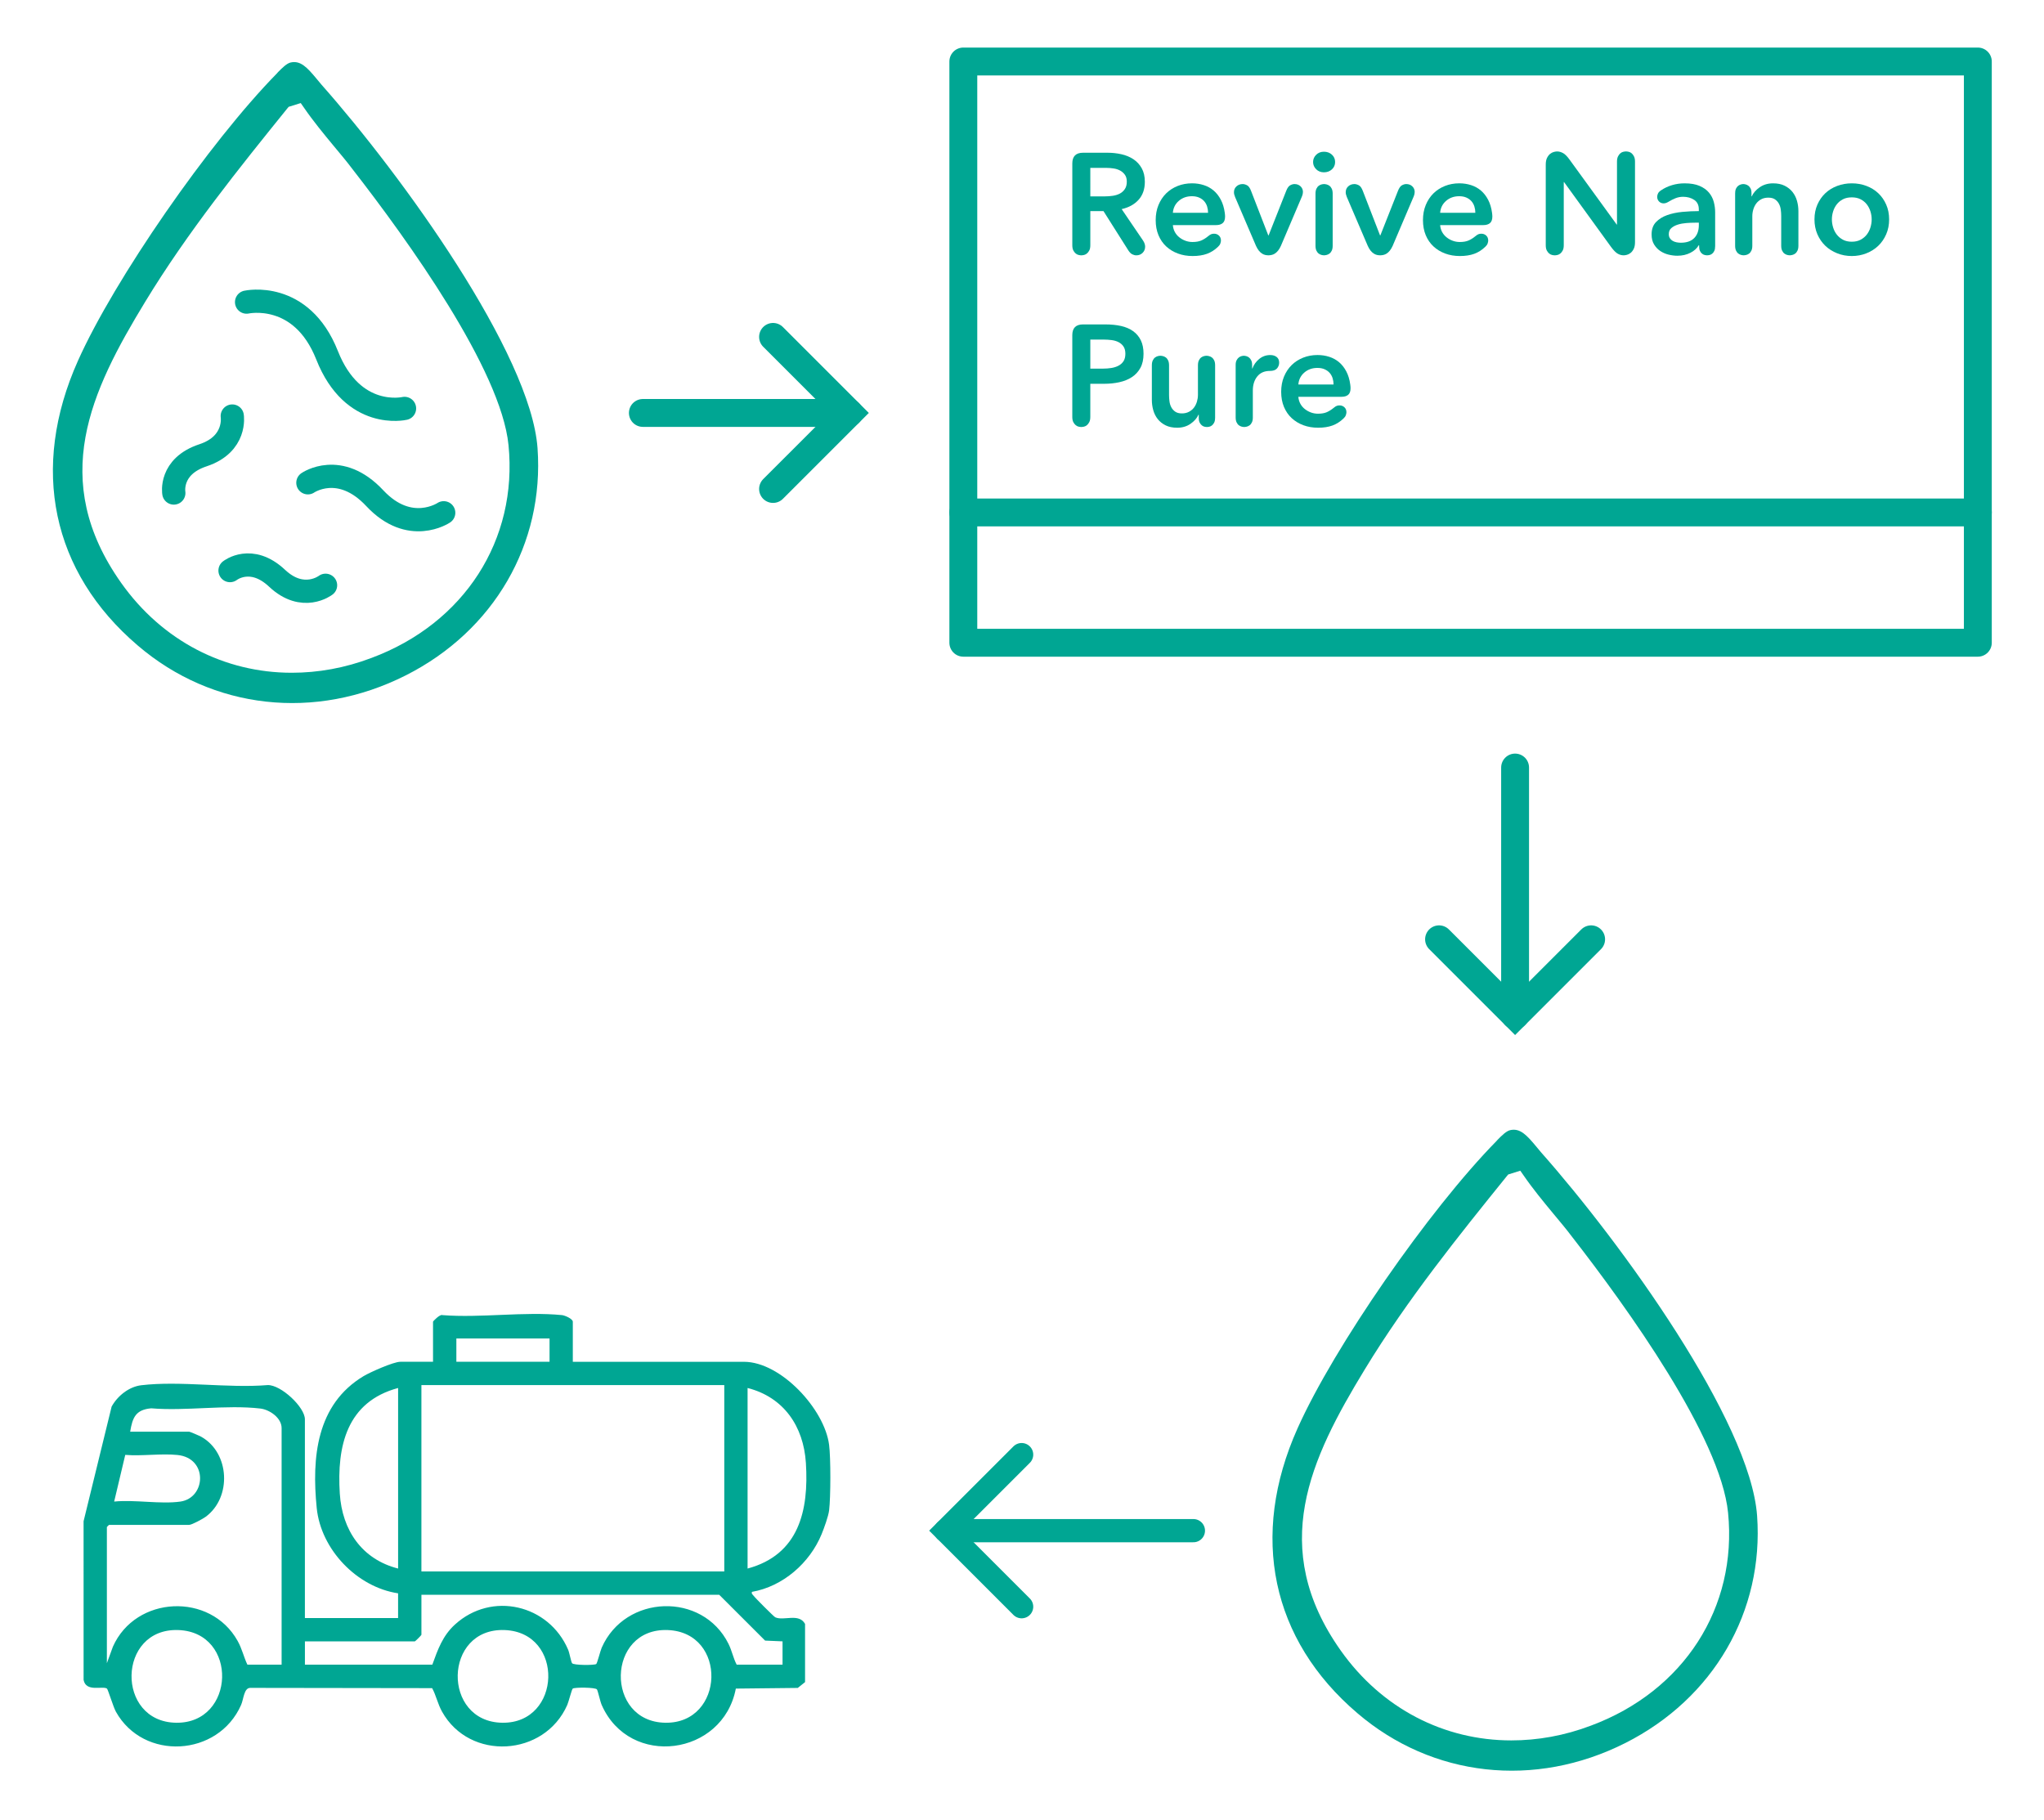
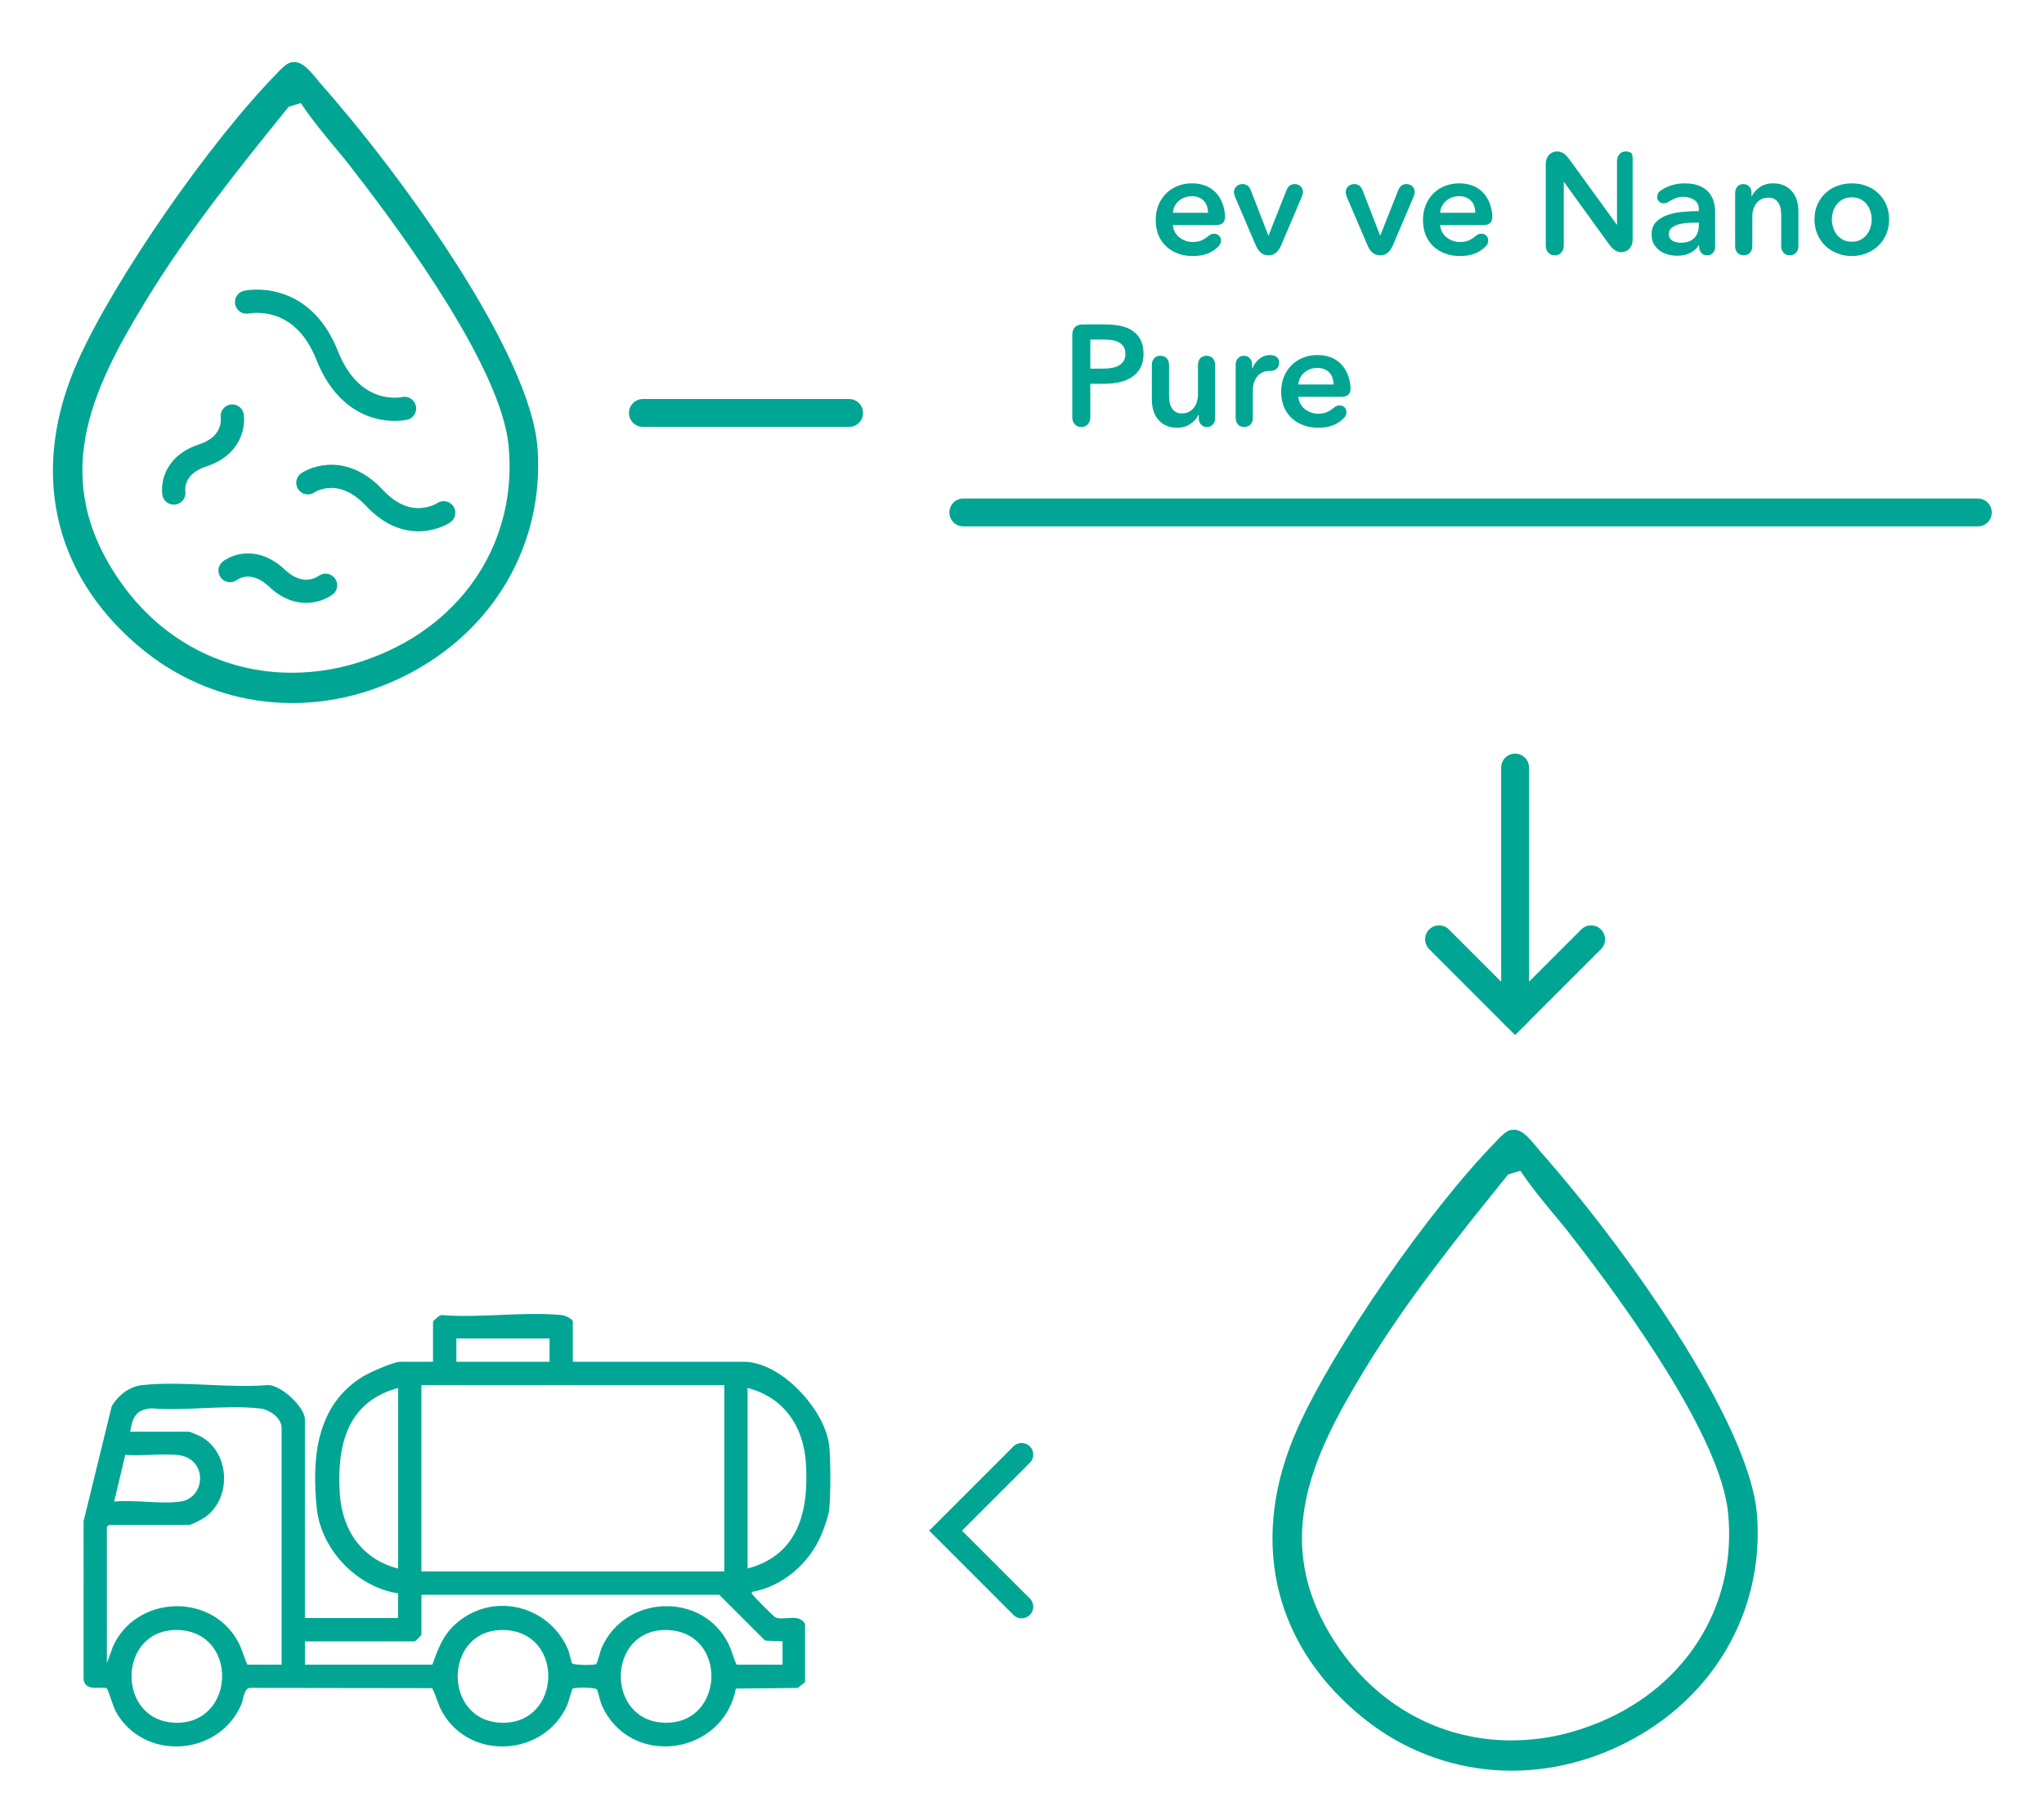
<svg xmlns="http://www.w3.org/2000/svg" id="Layer_1" x="0px" y="0px" width="220px" height="195.903px" viewBox="0 0 220 195.903" xml:space="preserve">
  <g>
    <g>
      <path fill="#00A693" d="M57.857,48.238c-0.737-10.199-14.64-29.402-23.241-39.11c-0.176-0.211-0.351-0.421-0.527-0.632   c-1.036-1.246-1.738-2.001-2.791-1.773c-0.439,0.088-0.948,0.614-1.369,1.036L29.806,7.9c-7.285,7.425-17.501,22.17-21.416,30.93   c-5.178,11.568-2.826,22.75,6.442,30.649c8.057,6.899,19.116,8.127,28.841,3.212C53.17,67.898,58.594,58.525,57.857,48.238z    M39.987,70.812c-2.861,1.088-5.758,1.597-8.584,1.597c-7.215,0-13.92-3.405-18.361-9.672c-7.846-11.094-3.265-20.643,2.58-30.245   c4.582-7.548,10.269-14.587,15.272-20.784l0.176-0.211l1.299-0.404l0.369,0.527c0.965,1.404,2.106,2.791,3.212,4.125   c0.685,0.825,1.369,1.632,2.001,2.475c5.916,7.601,15.974,21.573,16.781,29.683C55.75,58.103,49.975,67.091,39.987,70.812z" />
    </g>
  </g>
  <path fill="none" stroke="#00A693" stroke-width="2.5" stroke-linecap="round" stroke-miterlimit="10" d="M26.54,32.516 c0,0,5.885-1.308,8.664,5.721c2.779,7.029,8.337,5.721,8.337,5.721" />
  <path fill="none" stroke="#00A693" stroke-width="2.5" stroke-linecap="round" stroke-miterlimit="10" d="M24.999,44.777 c0,0,0.493,3.021-3.15,4.226s-3.14,4.061-3.14,4.061" />
  <path fill="none" stroke="#00A693" stroke-width="2.5" stroke-linecap="round" stroke-miterlimit="10" d="M47.758,55.19 c0,0-3.65,2.464-7.421-1.57c-3.771-4.034-7.199-1.657-7.199-1.657" />
  <path fill="none" stroke="#00A693" stroke-width="2.5" stroke-linecap="round" stroke-miterlimit="10" d="M35.041,62.994 c0,0-2.421,1.873-5.217-0.755c-2.796-2.628-5.066-0.826-5.066-0.826" />
  <g>
    <g>
      <path fill="#00A693" d="M189.121,163.15c-0.737-10.199-14.64-29.402-23.241-39.11c-0.176-0.211-0.351-0.421-0.527-0.632   c-1.036-1.246-1.738-2.001-2.791-1.773c-0.439,0.088-0.948,0.614-1.369,1.036l-0.123,0.14c-7.285,7.425-17.501,22.17-21.415,30.93   c-5.178,11.568-2.826,22.75,6.442,30.649c8.057,6.899,19.116,8.127,28.841,3.212C184.434,182.81,189.858,173.437,189.121,163.15z    M171.251,185.724c-2.861,1.088-5.758,1.597-8.584,1.597c-7.215,0-13.92-3.405-18.361-9.672   c-7.846-11.094-3.265-20.643,2.58-30.245c4.582-7.548,10.269-14.587,15.272-20.784l0.176-0.211l1.299-0.404l0.369,0.527   c0.965,1.404,2.106,2.791,3.212,4.125c0.685,0.825,1.369,1.632,2.001,2.475c5.916,7.601,15.974,21.573,16.781,29.683   C187.014,173.015,181.239,182.003,171.251,185.724z" />
    </g>
  </g>
  <line fill="none" stroke="#00A693" stroke-width="3" stroke-linecap="round" stroke-miterlimit="10" x1="69.193" y1="44.445" x2="91.39" y2="44.445" />
-   <polyline fill="none" stroke="#00A693" stroke-width="3" stroke-linecap="round" stroke-miterlimit="10" points="83.205,52.629  91.39,44.445 83.205,36.26 " />
  <line fill="none" stroke="#00A693" stroke-width="3" stroke-linecap="round" stroke-miterlimit="10" x1="163.073" y1="82.61" x2="163.073" y2="109.282" />
  <polyline fill="none" stroke="#00A693" stroke-width="3" stroke-linecap="round" stroke-miterlimit="10" points="154.888,101.098  163.073,109.282 171.257,101.098 " />
-   <line fill="none" stroke="#00A693" stroke-width="2.5" stroke-linecap="round" stroke-miterlimit="10" x1="128.447" y1="164.746" x2="101.775" y2="164.746" />
  <polyline fill="none" stroke="#00A693" stroke-width="2.5" stroke-linecap="round" stroke-miterlimit="10" points="109.96,156.562  101.775,164.746 109.96,172.931 " />
-   <rect x="103.685" y="6.619" fill="none" stroke="#00A693" stroke-width="3" stroke-linecap="round" stroke-linejoin="round" stroke-miterlimit="10" width="109.194" height="62.56" />
  <g>
-     <path fill="#00A693" d="M118.77,22.721h-1.417v3.666c0,0.236-0.036,0.423-0.107,0.562c-0.072,0.139-0.157,0.249-0.255,0.331  s-0.202,0.136-0.315,0.162c-0.113,0.025-0.21,0.039-0.292,0.039c-0.083,0-0.181-0.013-0.293-0.039  c-0.113-0.026-0.219-0.08-0.315-0.162c-0.098-0.082-0.183-0.192-0.255-0.331c-0.071-0.139-0.107-0.326-0.107-0.562v-8.793  c0-0.77,0.385-1.155,1.155-1.155h2.633c0.514,0,1.012,0.054,1.494,0.162c0.482,0.108,0.911,0.285,1.286,0.532  c0.374,0.246,0.675,0.57,0.9,0.97s0.339,0.888,0.339,1.463c0,0.791-0.223,1.435-0.67,1.933c-0.446,0.498-1.055,0.834-1.824,1.009  l2.294,3.373c0.082,0.123,0.142,0.241,0.178,0.354c0.035,0.113,0.054,0.216,0.054,0.308c0,0.267-0.09,0.49-0.27,0.67  s-0.408,0.27-0.686,0.27c-0.134,0-0.274-0.036-0.424-0.108c-0.148-0.072-0.29-0.21-0.423-0.416L118.77,22.721z M117.353,21.135  h1.586c0.277,0,0.555-0.021,0.832-0.062s0.525-0.118,0.747-0.231c0.221-0.113,0.402-0.275,0.546-0.485  c0.145-0.21,0.216-0.48,0.216-0.809c0-0.297-0.066-0.542-0.2-0.731s-0.303-0.341-0.508-0.454c-0.206-0.113-0.439-0.19-0.701-0.231  s-0.516-0.062-0.762-0.062h-1.756V21.135z" />
    <path fill="#00A693" d="M126.238,24.23c0.021,0.267,0.09,0.511,0.208,0.731c0.118,0.221,0.274,0.411,0.47,0.57  s0.416,0.285,0.662,0.377s0.503,0.139,0.771,0.139c0.39,0,0.71-0.057,0.962-0.169s0.495-0.267,0.731-0.462  c0.134-0.113,0.247-0.185,0.339-0.216c0.093-0.031,0.19-0.046,0.293-0.046c0.205,0,0.38,0.067,0.523,0.2  c0.144,0.134,0.216,0.313,0.216,0.539c0,0.083-0.021,0.185-0.062,0.308s-0.123,0.241-0.247,0.354  c-0.359,0.349-0.757,0.603-1.193,0.762c-0.437,0.159-0.952,0.239-1.548,0.239c-0.574,0-1.104-0.09-1.586-0.27  c-0.482-0.18-0.9-0.434-1.255-0.763c-0.354-0.328-0.632-0.731-0.832-1.208c-0.2-0.478-0.3-1.019-0.3-1.625  c0-0.595,0.1-1.137,0.3-1.625s0.476-0.903,0.824-1.248c0.349-0.344,0.763-0.611,1.239-0.801c0.478-0.19,0.994-0.285,1.548-0.285  c0.441,0,0.862,0.064,1.263,0.192s0.755,0.323,1.063,0.585c0.308,0.262,0.566,0.593,0.777,0.994c0.21,0.4,0.352,0.873,0.424,1.417  c0.01,0.083,0.018,0.152,0.022,0.208c0.005,0.057,0.008,0.116,0.008,0.177c0,0.329-0.085,0.564-0.254,0.708  c-0.17,0.144-0.408,0.215-0.716,0.215H126.238z M130.027,22.906c0-0.236-0.034-0.462-0.101-0.678s-0.172-0.405-0.315-0.57  c-0.145-0.164-0.326-0.295-0.547-0.393s-0.48-0.146-0.777-0.146c-0.555,0-1.024,0.167-1.409,0.5  c-0.386,0.334-0.599,0.762-0.64,1.286H130.027z" />
    <path fill="#00A693" d="M137.565,26.971c-0.107,0.134-0.221,0.239-0.339,0.316c-0.118,0.077-0.238,0.128-0.362,0.154  c-0.123,0.025-0.235,0.039-0.338,0.039c-0.113,0-0.229-0.013-0.347-0.039c-0.118-0.026-0.236-0.077-0.354-0.154  c-0.118-0.077-0.231-0.182-0.339-0.316c-0.107-0.133-0.208-0.303-0.3-0.508l-2.249-5.251c-0.082-0.195-0.123-0.369-0.123-0.523  c0-0.256,0.09-0.467,0.27-0.631c0.18-0.164,0.403-0.247,0.67-0.247c0.144,0,0.301,0.044,0.47,0.131  c0.169,0.087,0.315,0.295,0.438,0.624l1.849,4.774h0.03l1.895-4.79c0.123-0.318,0.267-0.521,0.432-0.608  c0.164-0.087,0.317-0.131,0.462-0.131c0.267,0,0.484,0.083,0.654,0.247c0.169,0.165,0.254,0.365,0.254,0.601  c0,0.051-0.008,0.121-0.023,0.208c-0.015,0.087-0.049,0.192-0.1,0.315l-2.249,5.282C137.773,26.668,137.673,26.838,137.565,26.971z  " />
-     <path fill="#00A693" d="M143.701,17.438c0,0.318-0.115,0.583-0.346,0.793c-0.231,0.21-0.517,0.315-0.855,0.315  s-0.618-0.11-0.839-0.331s-0.331-0.48-0.331-0.778c0-0.297,0.11-0.557,0.331-0.777s0.5-0.331,0.839-0.331s0.624,0.105,0.855,0.315  C143.586,16.856,143.701,17.121,143.701,17.438z M143.439,26.448c0,0.215-0.033,0.393-0.1,0.531  c-0.067,0.139-0.149,0.244-0.247,0.315c-0.098,0.072-0.2,0.121-0.308,0.146c-0.107,0.025-0.197,0.039-0.27,0.039  c-0.082,0-0.175-0.013-0.277-0.039c-0.103-0.026-0.202-0.075-0.3-0.146c-0.098-0.071-0.18-0.177-0.247-0.315  c-0.066-0.139-0.1-0.316-0.1-0.531v-5.605c0-0.216,0.033-0.393,0.1-0.532c0.067-0.138,0.149-0.244,0.247-0.315  s0.197-0.121,0.3-0.146c0.103-0.025,0.195-0.039,0.277-0.039c0.072,0,0.162,0.013,0.27,0.039c0.107,0.026,0.21,0.075,0.308,0.146  s0.18,0.177,0.247,0.315c0.066,0.139,0.1,0.316,0.1,0.532V26.448z" />
    <path fill="#00A693" d="M149.593,26.971c-0.107,0.134-0.221,0.239-0.339,0.316c-0.118,0.077-0.238,0.128-0.362,0.154  c-0.123,0.025-0.235,0.039-0.338,0.039c-0.113,0-0.229-0.013-0.347-0.039c-0.118-0.026-0.236-0.077-0.354-0.154  c-0.118-0.077-0.231-0.182-0.339-0.316c-0.107-0.133-0.208-0.303-0.3-0.508l-2.249-5.251c-0.082-0.195-0.123-0.369-0.123-0.523  c0-0.256,0.09-0.467,0.27-0.631c0.18-0.164,0.403-0.247,0.67-0.247c0.144,0,0.301,0.044,0.47,0.131  c0.169,0.087,0.315,0.295,0.438,0.624l1.849,4.774h0.03l1.895-4.79c0.123-0.318,0.267-0.521,0.432-0.608  c0.164-0.087,0.317-0.131,0.462-0.131c0.267,0,0.484,0.083,0.654,0.247c0.169,0.165,0.254,0.365,0.254,0.601  c0,0.051-0.008,0.121-0.023,0.208c-0.015,0.087-0.049,0.192-0.1,0.315l-2.249,5.282C149.801,26.668,149.7,26.838,149.593,26.971z" />
    <path fill="#00A693" d="M155.005,24.23c0.021,0.267,0.09,0.511,0.208,0.731c0.118,0.221,0.274,0.411,0.47,0.57  s0.416,0.285,0.662,0.377s0.503,0.139,0.771,0.139c0.39,0,0.71-0.057,0.962-0.169s0.495-0.267,0.731-0.462  c0.134-0.113,0.247-0.185,0.339-0.216c0.093-0.031,0.19-0.046,0.293-0.046c0.205,0,0.38,0.067,0.523,0.2  c0.144,0.134,0.216,0.313,0.216,0.539c0,0.083-0.021,0.185-0.062,0.308s-0.123,0.241-0.247,0.354  c-0.359,0.349-0.757,0.603-1.193,0.762c-0.437,0.159-0.952,0.239-1.548,0.239c-0.574,0-1.104-0.09-1.586-0.27  c-0.482-0.18-0.9-0.434-1.255-0.763c-0.354-0.328-0.632-0.731-0.832-1.208c-0.2-0.478-0.3-1.019-0.3-1.625  c0-0.595,0.1-1.137,0.3-1.625s0.476-0.903,0.824-1.248c0.349-0.344,0.763-0.611,1.239-0.801c0.478-0.19,0.994-0.285,1.548-0.285  c0.441,0,0.862,0.064,1.263,0.192s0.755,0.323,1.063,0.585c0.308,0.262,0.566,0.593,0.777,0.994c0.21,0.4,0.352,0.873,0.424,1.417  c0.01,0.083,0.018,0.152,0.022,0.208c0.005,0.057,0.008,0.116,0.008,0.177c0,0.329-0.085,0.564-0.254,0.708  c-0.17,0.144-0.408,0.215-0.716,0.215H155.005z M158.794,22.906c0-0.236-0.034-0.462-0.101-0.678s-0.172-0.405-0.315-0.57  c-0.145-0.164-0.326-0.295-0.547-0.393s-0.48-0.146-0.777-0.146c-0.555,0-1.024,0.167-1.409,0.5  c-0.386,0.334-0.599,0.762-0.64,1.286H158.794z" />
-     <path fill="#00A693" d="M168.342,19.595h-0.031v6.792c0,0.236-0.036,0.423-0.107,0.562c-0.072,0.139-0.157,0.249-0.255,0.331  s-0.202,0.136-0.315,0.162c-0.113,0.025-0.21,0.039-0.292,0.039c-0.083,0-0.181-0.013-0.293-0.039  c-0.113-0.026-0.219-0.08-0.315-0.162c-0.098-0.082-0.183-0.192-0.255-0.331c-0.071-0.139-0.107-0.326-0.107-0.562v-8.67  c0-0.298,0.046-0.539,0.139-0.724c0.093-0.185,0.202-0.329,0.331-0.431c0.128-0.103,0.262-0.172,0.4-0.208s0.254-0.054,0.347-0.054  c0.216,0,0.431,0.06,0.646,0.177c0.216,0.118,0.452,0.357,0.709,0.716l5.066,6.976h0.03v-6.776c0-0.226,0.036-0.411,0.108-0.555  c0.071-0.144,0.156-0.256,0.254-0.339c0.098-0.082,0.202-0.136,0.315-0.162c0.113-0.025,0.21-0.039,0.293-0.039  c0.082,0,0.18,0.013,0.292,0.039c0.113,0.026,0.219,0.08,0.316,0.162c0.097,0.083,0.182,0.195,0.254,0.339  c0.071,0.144,0.107,0.329,0.107,0.555v8.67c0,0.298-0.046,0.539-0.139,0.724c-0.092,0.185-0.202,0.329-0.331,0.431  c-0.128,0.103-0.262,0.172-0.4,0.208c-0.139,0.036-0.254,0.054-0.347,0.054c-0.226,0-0.441-0.059-0.646-0.177  c-0.205-0.118-0.441-0.356-0.708-0.716L168.342,19.595z" />
+     <path fill="#00A693" d="M168.342,19.595h-0.031v6.792c0,0.236-0.036,0.423-0.107,0.562c-0.072,0.139-0.157,0.249-0.255,0.331  s-0.202,0.136-0.315,0.162c-0.113,0.025-0.21,0.039-0.292,0.039c-0.083,0-0.181-0.013-0.293-0.039  c-0.113-0.026-0.219-0.08-0.315-0.162c-0.098-0.082-0.183-0.192-0.255-0.331c-0.071-0.139-0.107-0.326-0.107-0.562v-8.67  c0-0.298,0.046-0.539,0.139-0.724c0.093-0.185,0.202-0.329,0.331-0.431c0.128-0.103,0.262-0.172,0.4-0.208s0.254-0.054,0.347-0.054  c0.216,0,0.431,0.06,0.646,0.177c0.216,0.118,0.452,0.357,0.709,0.716l5.066,6.976h0.03v-6.776c0-0.226,0.036-0.411,0.108-0.555  c0.071-0.144,0.156-0.256,0.254-0.339c0.098-0.082,0.202-0.136,0.315-0.162c0.113-0.025,0.21-0.039,0.293-0.039  c0.082,0,0.18,0.013,0.292,0.039c0.113,0.026,0.219,0.08,0.316,0.162c0.071,0.144,0.107,0.329,0.107,0.555v8.67c0,0.298-0.046,0.539-0.139,0.724c-0.092,0.185-0.202,0.329-0.331,0.431  c-0.128,0.103-0.262,0.172-0.4,0.208c-0.139,0.036-0.254,0.054-0.347,0.054c-0.226,0-0.441-0.059-0.646-0.177  c-0.205-0.118-0.441-0.356-0.708-0.716L168.342,19.595z" />
    <path fill="#00A693" d="M184.604,26.509c0,0.206-0.031,0.372-0.093,0.5s-0.139,0.229-0.23,0.3  c-0.093,0.072-0.188,0.118-0.285,0.139c-0.098,0.021-0.183,0.031-0.254,0.031c-0.072,0-0.157-0.01-0.254-0.031  c-0.098-0.021-0.192-0.067-0.285-0.139s-0.17-0.172-0.231-0.3s-0.092-0.295-0.092-0.5v-0.108h-0.047  c-0.185,0.329-0.482,0.598-0.893,0.809c-0.411,0.21-0.878,0.315-1.401,0.315c-0.298,0-0.608-0.038-0.932-0.115  s-0.621-0.205-0.894-0.385c-0.272-0.179-0.498-0.416-0.678-0.708c-0.18-0.293-0.27-0.655-0.27-1.086  c0-0.554,0.156-0.996,0.47-1.324s0.716-0.58,1.209-0.755c0.493-0.174,1.04-0.29,1.641-0.346s1.188-0.085,1.763-0.085v-0.185  c0-0.462-0.167-0.803-0.5-1.024c-0.334-0.22-0.731-0.331-1.193-0.331c-0.288,0-0.561,0.052-0.816,0.154  c-0.257,0.103-0.519,0.236-0.785,0.4c-0.175,0.103-0.339,0.154-0.493,0.154c-0.195,0-0.359-0.066-0.493-0.2  c-0.133-0.133-0.2-0.303-0.2-0.508c0-0.113,0.028-0.231,0.085-0.354s0.172-0.241,0.347-0.354c0.349-0.236,0.739-0.418,1.17-0.547  c0.432-0.128,0.878-0.192,1.34-0.192c0.657,0,1.199,0.092,1.625,0.277c0.426,0.185,0.763,0.426,1.009,0.724  s0.418,0.631,0.516,1.001s0.146,0.739,0.146,1.109V26.509z M182.433,23.968c-0.298,0-0.61,0.013-0.939,0.039  c-0.328,0.026-0.631,0.082-0.908,0.169s-0.508,0.21-0.693,0.37c-0.185,0.159-0.276,0.377-0.276,0.654  c0,0.175,0.038,0.321,0.115,0.439s0.177,0.213,0.3,0.285c0.124,0.072,0.262,0.124,0.416,0.154s0.309,0.046,0.462,0.046  c0.637,0,1.119-0.169,1.448-0.508c0.328-0.339,0.492-0.801,0.492-1.386v-0.262H182.433z" />
    <path fill="#00A693" d="M186.76,20.78c0-0.205,0.033-0.372,0.101-0.5c0.066-0.128,0.146-0.226,0.238-0.292  c0.093-0.066,0.188-0.113,0.285-0.139c0.098-0.025,0.183-0.039,0.254-0.039c0.072,0,0.156,0.013,0.254,0.039  c0.098,0.026,0.193,0.072,0.285,0.139c0.093,0.067,0.172,0.165,0.239,0.292c0.066,0.128,0.1,0.295,0.1,0.5v0.354h0.031  c0.164-0.37,0.448-0.695,0.854-0.978c0.405-0.282,0.886-0.423,1.439-0.423c0.482,0,0.896,0.084,1.24,0.254  c0.344,0.169,0.626,0.393,0.847,0.67s0.383,0.596,0.485,0.955c0.103,0.36,0.154,0.729,0.154,1.109v3.727  c0,0.215-0.034,0.393-0.101,0.531s-0.148,0.244-0.246,0.315c-0.098,0.072-0.2,0.121-0.309,0.146  c-0.107,0.025-0.197,0.039-0.27,0.039c-0.082,0-0.175-0.013-0.276-0.039c-0.104-0.026-0.203-0.075-0.301-0.146  c-0.098-0.071-0.18-0.177-0.246-0.315c-0.067-0.139-0.101-0.316-0.101-0.531v-3.203c0-0.216-0.016-0.441-0.046-0.678  c-0.031-0.236-0.098-0.449-0.2-0.639s-0.244-0.347-0.424-0.47s-0.418-0.185-0.716-0.185s-0.555,0.059-0.771,0.177  c-0.215,0.118-0.393,0.27-0.531,0.455c-0.139,0.185-0.243,0.398-0.315,0.639s-0.107,0.485-0.107,0.731v3.172  c0,0.215-0.033,0.393-0.101,0.531c-0.066,0.139-0.148,0.244-0.246,0.315c-0.098,0.072-0.2,0.121-0.308,0.146  c-0.108,0.025-0.198,0.039-0.27,0.039c-0.083,0-0.175-0.013-0.277-0.039c-0.103-0.026-0.203-0.075-0.301-0.146  c-0.098-0.071-0.18-0.177-0.246-0.315c-0.067-0.139-0.101-0.316-0.101-0.531V20.78z" />
    <path fill="#00A693" d="M203.331,23.614c0,0.585-0.105,1.119-0.316,1.602c-0.21,0.482-0.495,0.896-0.854,1.24  c-0.359,0.344-0.785,0.613-1.278,0.808c-0.492,0.195-1.017,0.293-1.57,0.293c-0.555,0-1.078-0.098-1.571-0.293  c-0.492-0.195-0.919-0.464-1.278-0.808c-0.359-0.344-0.645-0.757-0.854-1.24s-0.315-1.017-0.315-1.602  c0-0.585,0.105-1.117,0.315-1.594c0.21-0.477,0.495-0.885,0.854-1.224s0.786-0.601,1.278-0.786  c0.493-0.185,1.017-0.277,1.571-0.277c0.554,0,1.078,0.092,1.57,0.277c0.493,0.185,0.919,0.447,1.278,0.786  s0.645,0.747,0.854,1.224C203.226,22.498,203.331,23.029,203.331,23.614z M201.452,23.614c0-0.288-0.044-0.572-0.131-0.855  c-0.088-0.282-0.219-0.536-0.393-0.762c-0.175-0.226-0.396-0.408-0.663-0.547c-0.267-0.139-0.585-0.208-0.954-0.208  c-0.37,0-0.688,0.069-0.955,0.208c-0.268,0.139-0.487,0.321-0.662,0.547c-0.175,0.226-0.306,0.48-0.393,0.762  c-0.088,0.283-0.131,0.567-0.131,0.855c0,0.287,0.043,0.575,0.131,0.862c0.087,0.288,0.218,0.544,0.393,0.77  c0.175,0.226,0.395,0.411,0.662,0.554c0.267,0.144,0.585,0.216,0.955,0.216c0.369,0,0.688-0.072,0.954-0.216  c0.268-0.144,0.488-0.329,0.663-0.554c0.174-0.226,0.305-0.482,0.393-0.77C201.408,24.189,201.452,23.901,201.452,23.614z" />
    <path fill="#00A693" d="M118.97,34.917c0.626,0,1.19,0.057,1.693,0.169c0.503,0.113,0.935,0.298,1.294,0.555  c0.359,0.256,0.637,0.585,0.832,0.985c0.194,0.4,0.292,0.883,0.292,1.448c0,0.606-0.113,1.114-0.339,1.524  s-0.531,0.742-0.916,0.993c-0.385,0.252-0.834,0.434-1.348,0.547c-0.514,0.113-1.058,0.169-1.632,0.169h-1.494v3.558  c0,0.236-0.036,0.423-0.107,0.562c-0.072,0.139-0.157,0.249-0.255,0.331s-0.202,0.136-0.315,0.162  c-0.113,0.025-0.21,0.039-0.292,0.039c-0.083,0-0.181-0.013-0.293-0.039c-0.113-0.026-0.219-0.08-0.315-0.162  c-0.098-0.082-0.183-0.192-0.255-0.331c-0.071-0.139-0.107-0.326-0.107-0.562v-8.793c0-0.77,0.385-1.155,1.155-1.155H118.97z   M117.353,39.676h1.355c0.317,0,0.621-0.023,0.908-0.069s0.544-0.128,0.771-0.247c0.226-0.118,0.405-0.279,0.539-0.485  c0.133-0.205,0.2-0.472,0.2-0.801c0-0.318-0.067-0.578-0.2-0.778c-0.134-0.2-0.312-0.356-0.532-0.47  c-0.221-0.113-0.472-0.187-0.754-0.223c-0.283-0.036-0.572-0.054-0.87-0.054h-1.417V39.676z" />
    <path fill="#00A693" d="M130.781,44.989c0,0.206-0.033,0.372-0.1,0.5c-0.067,0.128-0.146,0.229-0.238,0.3  c-0.093,0.072-0.188,0.118-0.285,0.139c-0.098,0.021-0.183,0.031-0.254,0.031c-0.072,0-0.157-0.01-0.255-0.031  c-0.098-0.021-0.192-0.067-0.284-0.139c-0.093-0.072-0.173-0.172-0.239-0.3s-0.1-0.295-0.1-0.5v-0.354h-0.031  c-0.164,0.37-0.449,0.696-0.854,0.978s-0.886,0.424-1.439,0.424c-0.483,0-0.896-0.085-1.24-0.254s-0.626-0.393-0.847-0.67  s-0.383-0.595-0.485-0.955s-0.154-0.729-0.154-1.109v-3.727c0-0.216,0.033-0.393,0.101-0.532c0.066-0.138,0.148-0.244,0.246-0.315  s0.197-0.121,0.301-0.146c0.103-0.025,0.194-0.039,0.277-0.039c0.071,0,0.161,0.013,0.269,0.039  c0.108,0.026,0.211,0.075,0.309,0.146s0.18,0.177,0.246,0.315c0.066,0.139,0.101,0.316,0.101,0.532v3.203  c0,0.215,0.015,0.441,0.046,0.677c0.031,0.236,0.098,0.449,0.2,0.639c0.103,0.19,0.244,0.347,0.424,0.47  c0.179,0.123,0.418,0.185,0.716,0.185c0.287,0,0.541-0.059,0.763-0.177c0.22-0.118,0.4-0.27,0.538-0.454  c0.139-0.185,0.244-0.398,0.316-0.639c0.071-0.241,0.107-0.485,0.107-0.731v-3.172c0-0.216,0.033-0.393,0.101-0.532  c0.066-0.138,0.148-0.244,0.246-0.315s0.197-0.121,0.3-0.146c0.103-0.025,0.195-0.039,0.277-0.039c0.072,0,0.162,0.013,0.27,0.039  c0.108,0.026,0.211,0.075,0.309,0.146c0.097,0.072,0.179,0.177,0.246,0.315c0.066,0.139,0.1,0.316,0.1,0.532V44.989z" />
    <path fill="#00A693" d="M134.746,45.459c-0.066,0.139-0.148,0.244-0.246,0.315c-0.098,0.072-0.2,0.121-0.308,0.146  c-0.108,0.025-0.198,0.039-0.27,0.039c-0.083,0-0.175-0.013-0.277-0.039c-0.103-0.026-0.203-0.075-0.301-0.146  c-0.098-0.071-0.18-0.177-0.246-0.315c-0.067-0.139-0.101-0.316-0.101-0.531v-5.652c0-0.205,0.033-0.372,0.101-0.5  c0.066-0.128,0.146-0.229,0.238-0.3c0.093-0.072,0.188-0.121,0.285-0.146c0.098-0.025,0.183-0.039,0.254-0.039  c0.072,0,0.159,0.013,0.262,0.039c0.103,0.026,0.2,0.075,0.293,0.146s0.172,0.172,0.238,0.3c0.067,0.128,0.101,0.295,0.101,0.5  v0.385h0.03c0.145-0.4,0.388-0.741,0.731-1.024c0.345-0.282,0.742-0.423,1.194-0.423c0.276,0,0.505,0.069,0.685,0.208  c0.18,0.139,0.27,0.342,0.27,0.608c0,0.236-0.077,0.444-0.23,0.624c-0.154,0.18-0.411,0.27-0.771,0.27  c-0.585,0-1.037,0.198-1.354,0.593c-0.318,0.395-0.478,0.901-0.478,1.517v2.896C134.847,45.143,134.813,45.32,134.746,45.459z" />
    <path fill="#00A693" d="M139.744,42.71c0.021,0.267,0.09,0.511,0.208,0.731c0.118,0.221,0.274,0.411,0.47,0.57  s0.416,0.285,0.662,0.377s0.503,0.139,0.771,0.139c0.39,0,0.71-0.057,0.962-0.169s0.495-0.267,0.731-0.462  c0.134-0.113,0.247-0.185,0.339-0.216c0.093-0.031,0.19-0.046,0.293-0.046c0.205,0,0.38,0.067,0.523,0.2  c0.144,0.134,0.216,0.313,0.216,0.539c0,0.083-0.021,0.185-0.062,0.308s-0.123,0.241-0.247,0.354  c-0.359,0.349-0.757,0.603-1.193,0.762c-0.437,0.159-0.952,0.239-1.548,0.239c-0.574,0-1.104-0.09-1.586-0.27  c-0.482-0.18-0.9-0.434-1.255-0.763c-0.354-0.328-0.632-0.731-0.832-1.208c-0.2-0.478-0.3-1.019-0.3-1.625  c0-0.595,0.1-1.137,0.3-1.625s0.476-0.903,0.824-1.248c0.349-0.344,0.763-0.611,1.239-0.801c0.478-0.19,0.994-0.285,1.548-0.285  c0.441,0,0.862,0.064,1.263,0.192s0.755,0.323,1.063,0.585c0.308,0.262,0.566,0.593,0.777,0.994c0.21,0.4,0.352,0.873,0.424,1.417  c0.01,0.083,0.018,0.152,0.022,0.208c0.005,0.057,0.008,0.116,0.008,0.177c0,0.329-0.085,0.564-0.254,0.708  c-0.17,0.144-0.408,0.215-0.716,0.215H139.744z M143.533,41.386c0-0.236-0.034-0.462-0.101-0.678s-0.172-0.405-0.315-0.57  c-0.145-0.164-0.326-0.295-0.547-0.393s-0.48-0.146-0.777-0.146c-0.555,0-1.024,0.167-1.409,0.5  c-0.386,0.334-0.599,0.762-0.64,1.286H143.533z" />
  </g>
  <line fill="none" stroke="#00A693" stroke-width="3" stroke-linecap="round" stroke-linejoin="round" stroke-miterlimit="10" x1="103.685" y1="55.154" x2="212.879" y2="55.154" />
  <g>
    <path fill="#00A693" d="M89.24,162.555c-0.076,0.635-0.546,1.929-0.806,2.564c-1.269,3.099-4.165,5.639-7.5,6.214  c-0.065,0.238,0.062,0.26,0.154,0.393c0.154,0.223,2.204,2.277,2.356,2.346c0.919,0.417,2.544-0.486,3.206,0.712v6.262  l-0.784,0.627l-6.667,0.072c-1.383,7.242-11.427,8.597-14.437,1.761c-0.172-0.39-0.404-1.525-0.517-1.677  c-0.163-0.22-2.383-0.237-2.599-0.084c-0.104,0.073-0.442,1.427-0.59,1.761c-2.459,5.581-10.504,6.058-13.475,0.725  c-0.482-0.865-0.638-1.749-1.07-2.535l-19.579-0.028c-0.681,0.006-0.704,1.207-0.983,1.838c-2.464,5.59-10.509,6.049-13.475,0.725  c-0.283-0.508-0.853-2.409-0.962-2.486c-0.457-0.323-2.256,0.418-2.514-0.934l-0.002-17.078l3.019-12.34  c0.63-1.146,1.861-2.14,3.188-2.298c4.217-0.501,9.308,0.339,13.618-0.018c1.429-0.029,3.996,2.377,3.996,3.684v21.393h10.03  v-2.664c-4.433-0.668-8.31-4.715-8.758-9.188c-0.544-5.43-0.037-11.139,5.048-14.191c0.708-0.425,3.226-1.541,3.945-1.541h3.526  v-4.31c0-0.064,0.759-0.84,1.011-0.713c4.118,0.325,8.823-0.403,12.869-0.001c0.31,0.031,1.166,0.399,1.166,0.715v4.31h18.415  c3.989,0,8.682,5.114,9.168,8.933C89.421,156.919,89.412,161.127,89.24,162.555z M49.119,146.569h10.03v-2.508h-10.03V146.569z   M45.357,169.138h32.599v-20.061H45.357V169.138z M80.464,168.824c5.524-1.489,6.603-6.237,6.276-11.369  c-0.251-3.931-2.371-7.067-6.276-8.065V168.824z M42.849,149.39c-5.524,1.489-6.603,6.237-6.276,11.369  c0.251,3.931,2.371,7.067,6.276,8.065V149.39z M20.359,154.092c0.087,0,1.146,0.458,1.322,0.559  c3.059,1.744,3.27,6.519,0.466,8.596c-0.306,0.227-1.499,0.876-1.789,0.876h-8.62c-0.017,0-0.235,0.218-0.235,0.235v14.654  l0.649-1.78c2.45-5.511,10.497-5.874,13.425-0.618c0.48,0.861,0.642,1.689,1.05,2.555h3.683V153.7c0-1.082-1.277-1.979-2.29-2.098  c-3.647-0.431-8.018,0.291-11.743-0.024c-1.674,0.148-2.016,0.989-2.266,2.514H20.359z M19.104,156.601  c-1.778-0.182-3.815,0.138-5.623-0.011l-1.193,5.025c2.201-0.227,5.006,0.305,7.131,0C22.17,161.22,22.414,156.94,19.104,156.601z   M45.357,175.955c0,0.05-0.655,0.705-0.705,0.705H32.819v2.508h13.714c0.592-1.635,1.11-3.108,2.428-4.312  c3.96-3.616,10.116-2.159,12.189,2.704c0.15,0.351,0.311,1.3,0.426,1.455c0.166,0.223,2.388,0.233,2.599,0.084  c0.104-0.073,0.442-1.427,0.59-1.761c2.524-5.729,10.839-6.027,13.641-0.42c0.379,0.759,0.503,1.52,0.884,2.25h4.937v-2.508  l-1.878-0.081l-4.94-4.934h-32.05V175.955z M71.626,185.42c6.388,0.082,6.705-9.728,0.246-9.976  C65.257,175.189,65.093,185.336,71.626,185.42z M54.072,185.42c6.388,0.082,6.705-9.728,0.246-9.976  C47.703,175.189,47.54,185.336,54.072,185.42z M18.966,185.42c6.388,0.082,6.705-9.728,0.246-9.976  C12.597,175.189,12.433,185.336,18.966,185.42z" />
  </g>
</svg>